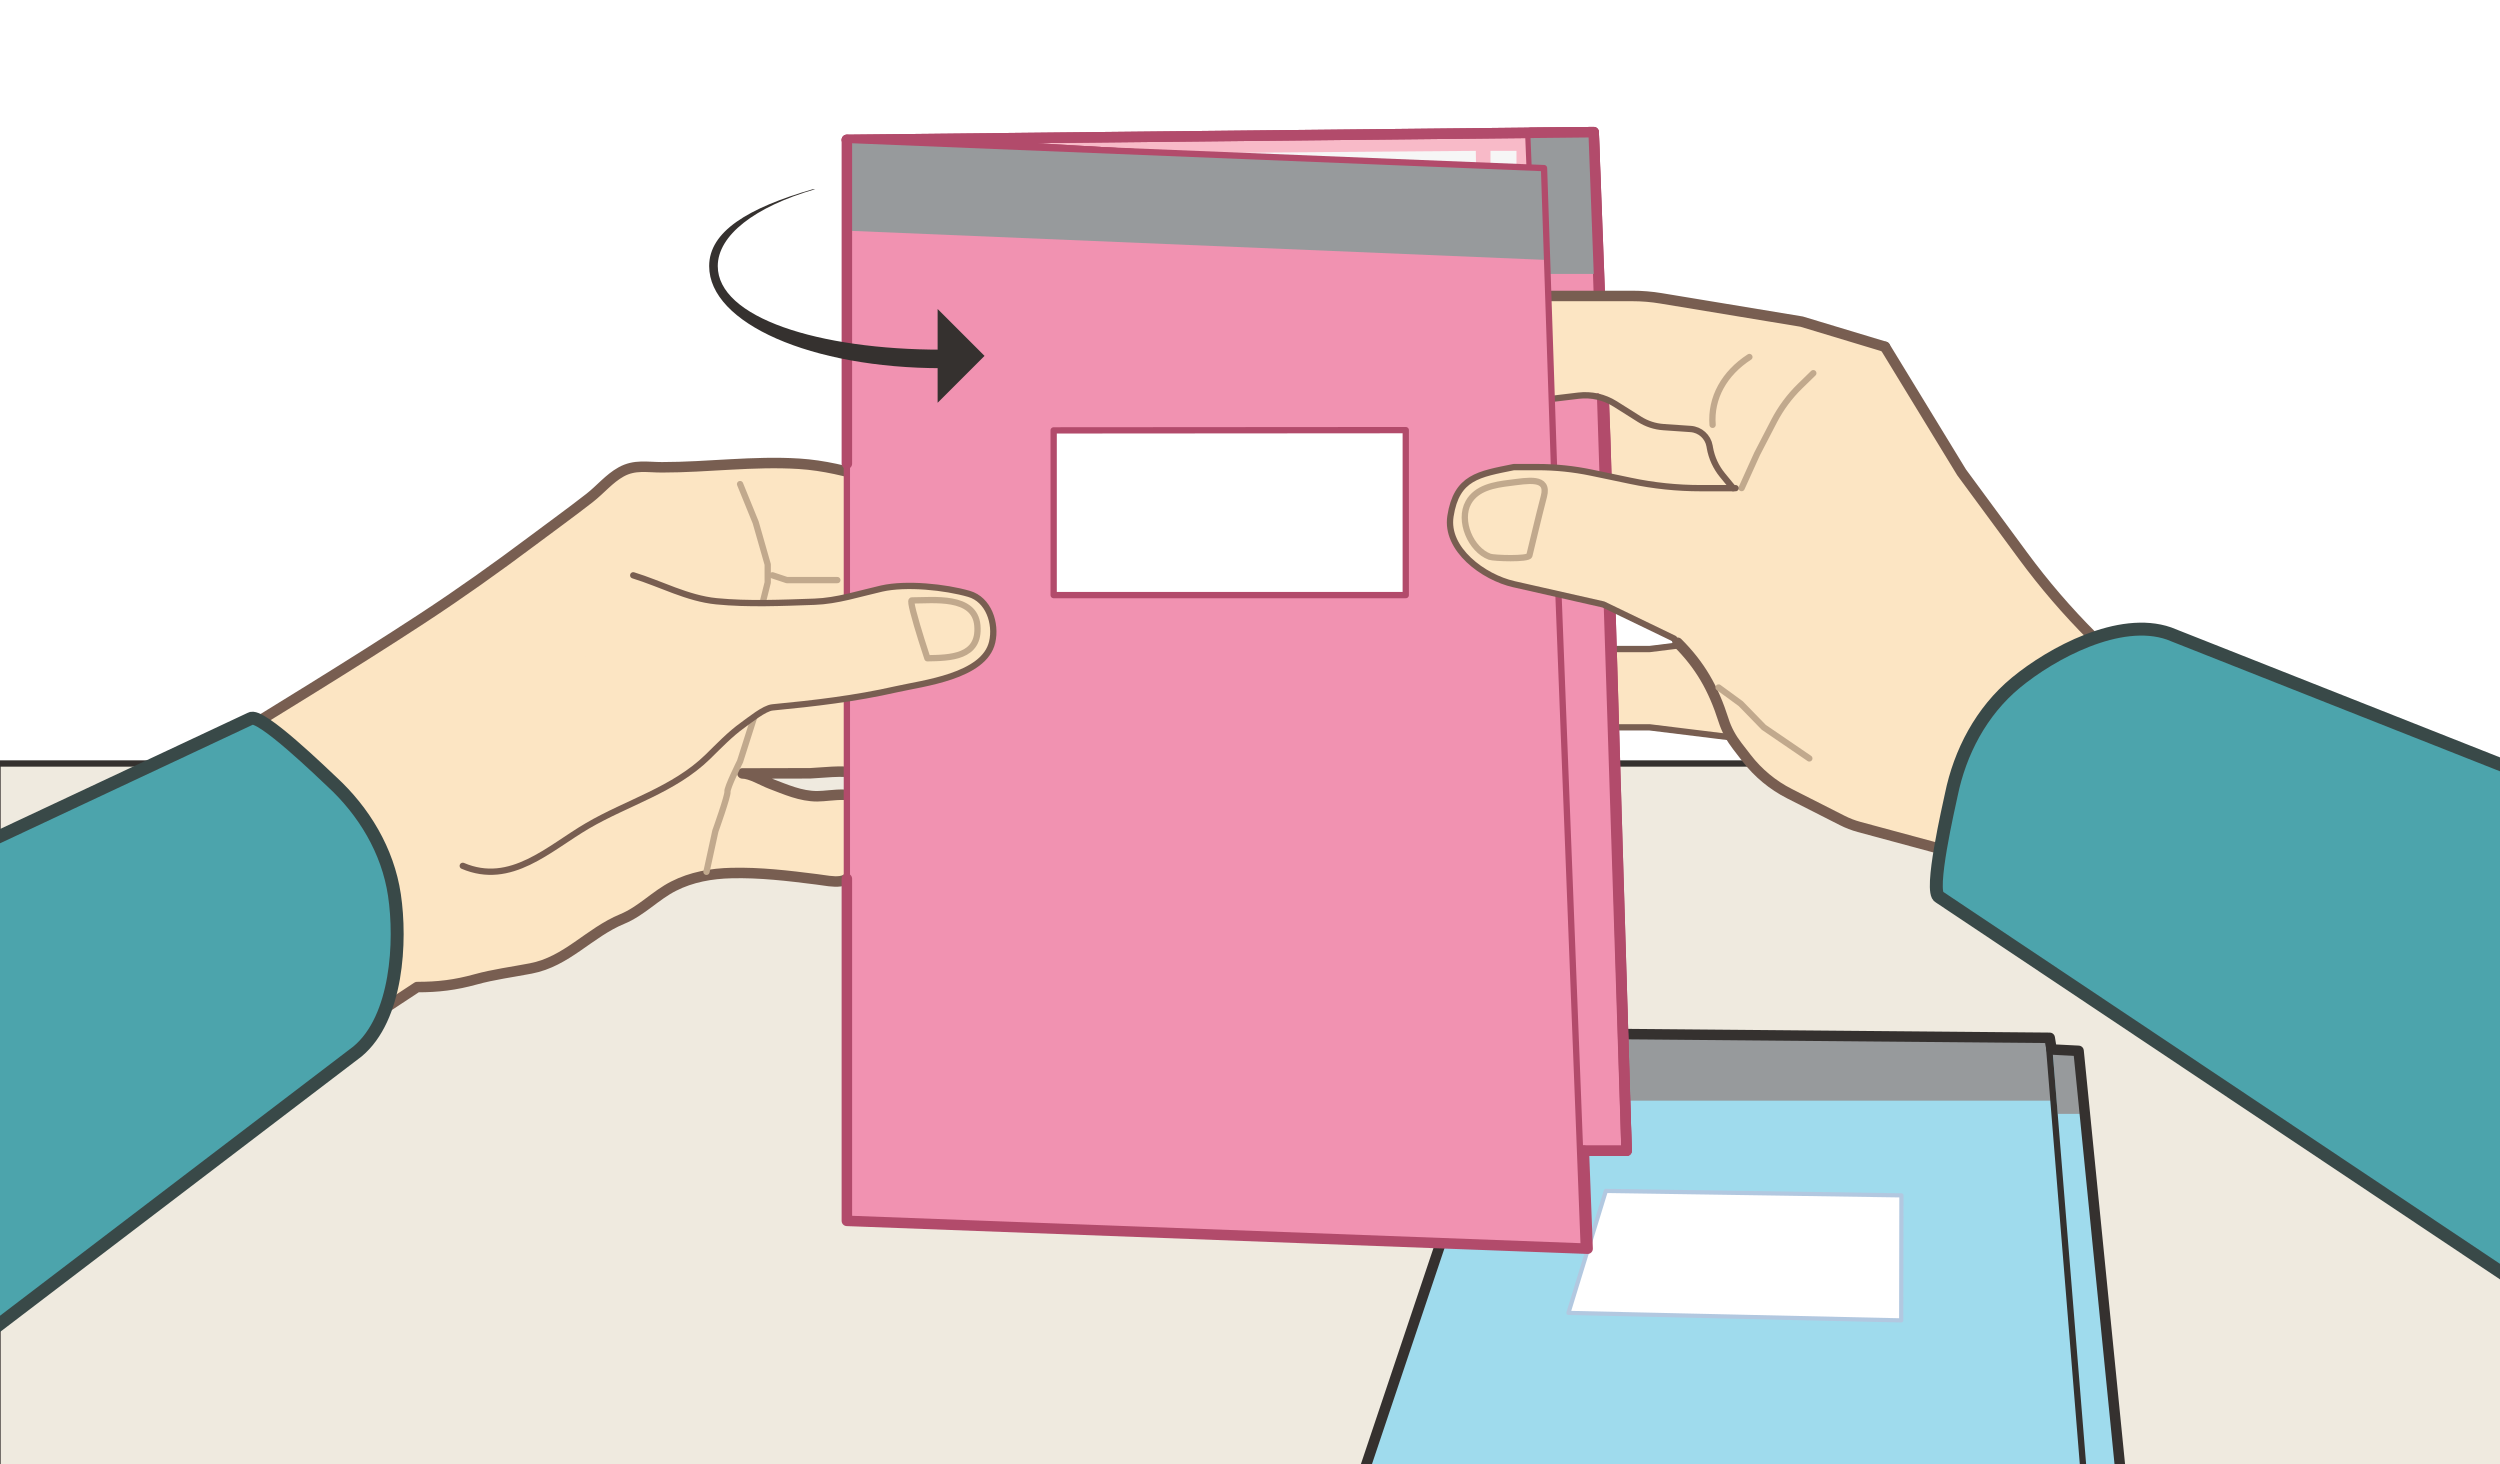
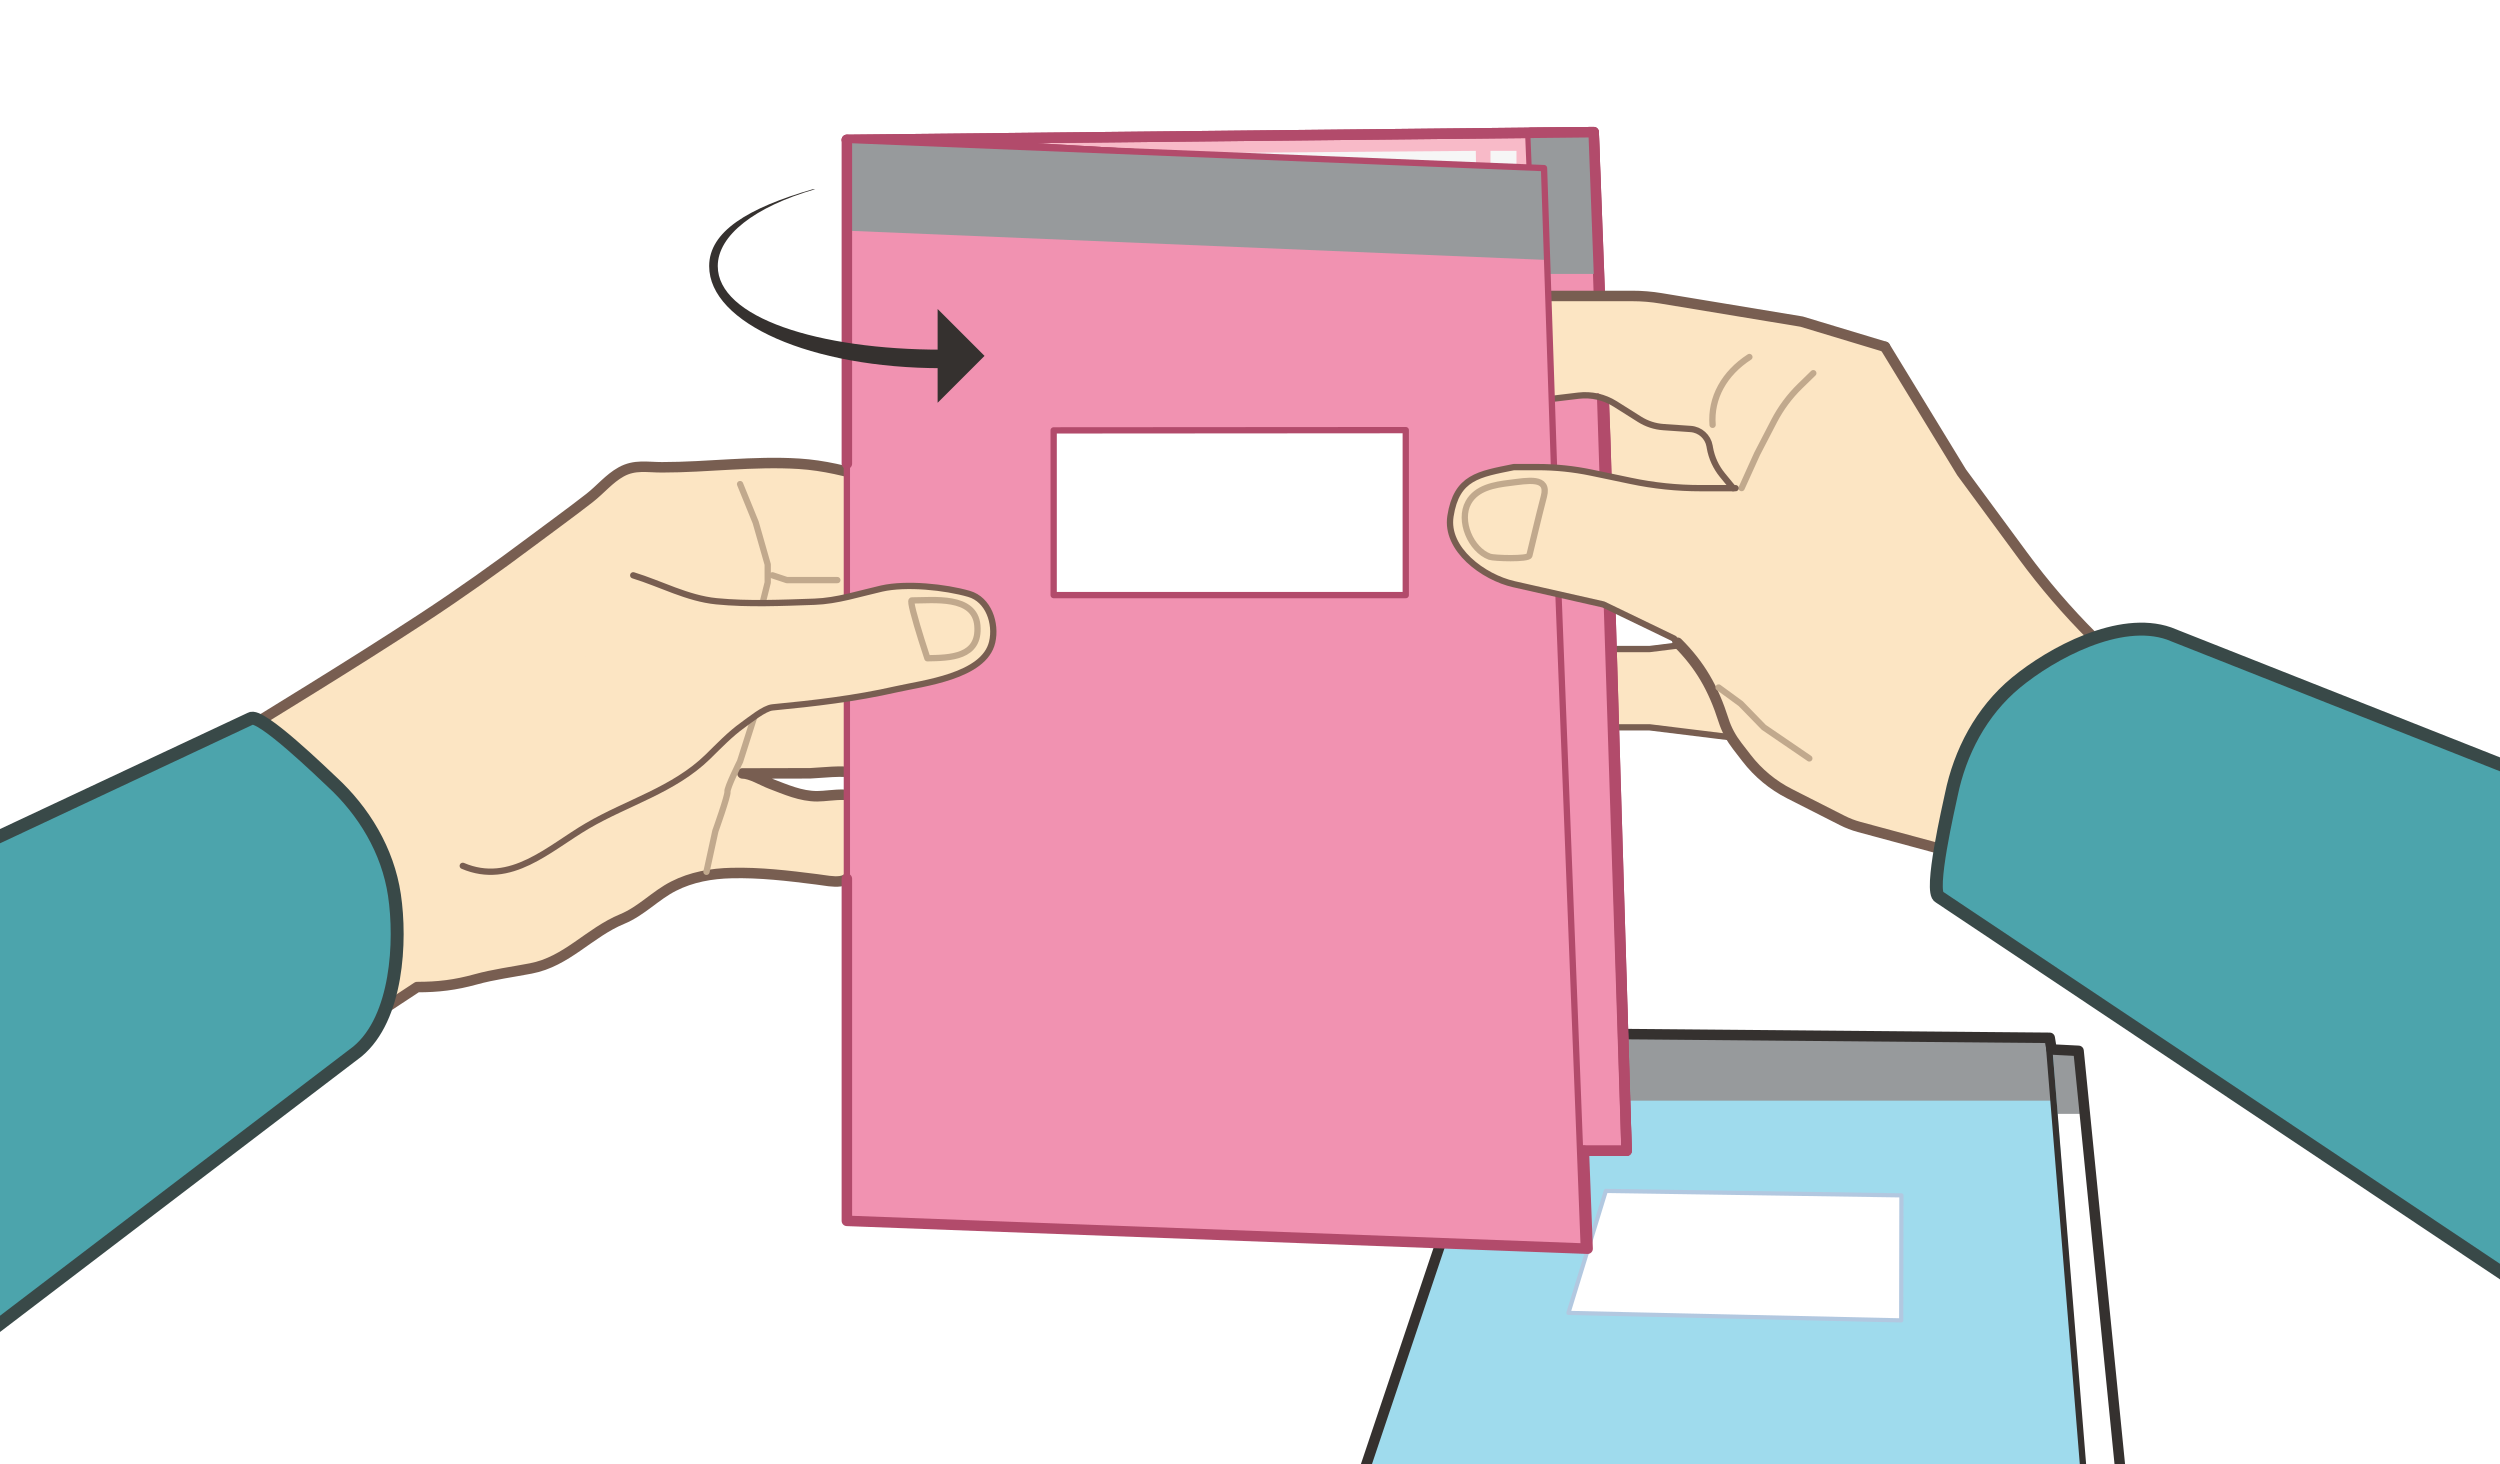
<svg xmlns="http://www.w3.org/2000/svg" id="Layer_2" data-name="Layer 2" viewBox="0 0 595.28 348.66">
  <defs>
    <style>
      .cls-1 {
        clip-path: url(#clippath-4);
      }

      .cls-1, .cls-2, .cls-3, .cls-4, .cls-5, .cls-6, .cls-7, .cls-8, .cls-9, .cls-10, .cls-11, .cls-12, .cls-13, .cls-14, .cls-15, .cls-16, .cls-17 {
        fill: none;
      }

      .cls-18 {
        fill: #fce5c3;
      }

      .cls-2 {
        clip-path: url(#clippath-2);
      }

      .cls-19, .cls-20, .cls-21 {
        fill: #fff;
      }

      .cls-3, .cls-20, .cls-5, .cls-6, .cls-8, .cls-21, .cls-10, .cls-22, .cls-11, .cls-12, .cls-23, .cls-24, .cls-25, .cls-17 {
        stroke-linecap: round;
        stroke-linejoin: round;
      }

      .cls-3, .cls-6 {
        stroke: #785e51;
      }

      .cls-3, .cls-22, .cls-11, .cls-24, .cls-17 {
        stroke-width: 2.5px;
      }

      .cls-4 {
        clip-path: url(#clippath-6);
      }

      .cls-20 {
        stroke: #b2c8e0;
      }

      .cls-26 {
        fill: #f6f6f6;
      }

      .cls-5, .cls-6, .cls-8, .cls-21, .cls-12, .cls-25 {
        stroke-width: 1.5px;
      }

      .cls-5, .cls-21, .cls-22, .cls-11, .cls-24 {
        stroke: #b24b6b;
      }

      .cls-7 {
        clip-path: url(#clippath-7);
      }

      .cls-8 {
        stroke: #c1a98d;
      }

      .cls-9 {
        clip-path: url(#clippath-5);
      }

      .cls-27 {
        fill: #9fdbed;
      }

      .cls-10 {
        stroke: #2b2b2a;
        stroke-width: 1.38px;
      }

      .cls-22 {
        fill: #f8bac8;
      }

      .cls-12, .cls-25, .cls-17 {
        stroke: #35312f;
      }

      .cls-23 {
        fill: #4ca4ac;
        stroke: #394948;
        stroke-width: 3.08px;
      }

      .cls-28 {
        fill: #35312f;
      }

      .cls-13 {
        clip-path: url(#clippath-3);
      }

      .cls-29, .cls-24 {
        fill: #f192b1;
      }

      .cls-15 {
        clip-path: url(#clippath);
      }

      .cls-16 {
        clip-path: url(#clippath-1);
      }

      .cls-25 {
        fill: #efeadf;
      }

      .cls-30 {
        fill: #979a9c;
      }

      .cls-31 {
        fill: #ededed;
      }
    </style>
    <clipPath id="clippath">
      <rect class="cls-14" width="595.28" height="348.66" />
    </clipPath>
    <clipPath id="clippath-1">
      <rect class="cls-14" x="-.59" y="21.45" width="598.6" height="332.06" />
    </clipPath>
    <clipPath id="clippath-2">
      <rect class="cls-14" x="-.59" y="21.45" width="598.6" height="332.06" />
    </clipPath>
    <clipPath id="clippath-3">
      <rect class="cls-14" x="-.59" y="21.45" width="598.6" height="332.06" />
    </clipPath>
    <clipPath id="clippath-4">
      <rect class="cls-14" x="-.59" y="21.45" width="598.6" height="332.06" />
    </clipPath>
    <clipPath id="clippath-5">
      <rect class="cls-14" x="-.59" y="21.45" width="598.6" height="332.06" />
    </clipPath>
    <clipPath id="clippath-6">
      <rect class="cls-14" x="-.59" y="21.45" width="598.6" height="332.06" />
    </clipPath>
    <clipPath id="clippath-7">
      <rect class="cls-14" x="-.59" y="21.45" width="598.6" height="332.06" />
    </clipPath>
  </defs>
  <g id="Layer_2-2" data-name="Layer 2">
    <g id="Layer_2-2" data-name="Layer 2-2">
      <g class="cls-15">
        <g>
          <rect class="cls-19" x="-.59" y="-4.85" width="598.6" height="358.36" />
-           <rect class="cls-25" x="-.59" y="181.8" width="598.6" height="171.72" />
-           <polygon class="cls-27" points="488.51 249.89 367.43 342.32 351.38 353.51 505.33 353.51 494.93 250.22 488.51 249.89" />
          <polygon class="cls-30" points="488.51 249.89 357.58 254.03 341.53 265.22 495.48 265.22 494.93 250.22 488.51 249.89" />
          <g class="cls-16">
            <polygon class="cls-12" points="323.74 372.79 367.43 342.32 488.51 249.89 494.93 250.22 507.7 377.04 315.35 381.2 323.74 372.79" />
          </g>
          <polygon class="cls-27" points="323.72 353.51 496.85 353.51 488.52 247.12 359.84 245.98 323.72 353.51" />
          <polygon class="cls-30" points="315.73 262.08 488.86 262.08 488.52 247.12 359.84 245.98 315.73 262.08" />
          <g class="cls-2">
            <g>
              <polyline class="cls-17" points="315.35 378.43 359.84 245.99 488.06 247.12 488.51 249.89 494.93 250.22 505.33 354.5" />
              <line class="cls-12" x1="496.85" y1="359.38" x2="487.78" y2="247.64" />
            </g>
          </g>
          <polygon class="cls-20" points="373.46 312.62 382.37 283.57 452.75 284.63 452.7 314.4 373.46 312.62" />
          <polygon class="cls-18" points="421.18 176.68 392.81 173.19 365.13 173.19 363.75 154.54 370.44 154.54 392.81 154.54 412.65 152.06 421.18 176.68" />
          <polygon class="cls-6" points="421.18 176.68 392.81 173.19 365.13 173.19 363.75 154.54 370.44 154.54 392.81 154.54 412.65 152.06 421.18 176.68" />
          <polygon class="cls-31" points="365.13 152.06 384.05 139.21 365.13 136.55 365.13 152.06" />
          <polygon class="cls-10" points="365.13 152.06 384.05 139.21 365.13 136.55 365.13 152.06" />
          <polygon class="cls-18" points="359.88 95.01 377.41 90.79 392.63 95.01 417.08 108.11 414.54 108.11 410.16 118.15 391.71 121.07 359.88 116 359.88 95.01" />
          <g class="cls-13">
            <g>
              <path class="cls-18" d="m48.46,179.86c17.38-10.76,34.89-21.36,52-32.55,9.01-5.9,17.78-12.14,26.4-18.6,4.51-3.38,9.1-6.69,13.55-10.16,2.54-1.98,4.65-4.61,7.48-6.18,3.26-1.81,6.2-1.09,9.76-1.1,10.9,0,21.76-1.53,32.66-.84,5.78.37,11.45,1.75,16.97,3.43,3.19.97,7.33,1.22,7.81,5.12.39,3.28.45,6.76.03,10.05-.34,2.63-.08,1.59-1.91,3.01-2.74,2.14-6.01,3.72-8.97,5.53l-2.68.57s1.42,45.95,1.43,46.02c-.67-.95-8.88-.03-10.08-.03-4.13,0-8.26.03-12.39.03h-3.72c1.97,0,4.8,1.74,6.67,2.45,3.61,1.37,7.2,3,11.14,2.99,3.37,0,10.02-1.7,10.56,2.22.56,4.07-1.59,10.29-2.05,14.48-.53,4.8-4.65,3.59-8.69,3.07-6.76-.85-13.45-1.66-20.28-1.49-4.74.11-9.49.95-13.74,3.12-4.34,2.2-7.69,5.95-12.23,7.82-7.92,3.28-13.19,10.14-21.78,11.78-4.4.85-8.84,1.41-13.17,2.61-4.82,1.33-8.91,1.83-13.89,1.82l-11.72,7.72" />
              <path class="cls-3" d="m48.46,179.86c17.38-10.76,34.89-21.36,52-32.55,9.01-5.9,17.78-12.14,26.4-18.6,4.51-3.38,9.1-6.69,13.55-10.16,2.54-1.98,4.65-4.61,7.48-6.18,3.26-1.81,6.2-1.09,9.76-1.1,10.9,0,21.76-1.53,32.66-.84,5.78.37,11.45,1.75,16.97,3.43,3.19.97,7.33,1.22,7.81,5.12.39,3.28.45,6.76.03,10.05-.34,2.63-.08,1.59-1.91,3.01-2.74,2.14-6.01,3.72-8.97,5.53l-1.14,1.01s-.12,45.51-.12,45.58c-.67-.95-8.88-.03-10.08-.03-4.13,0-8.26.03-12.39.03h-3.72c1.97,0,4.8,1.74,6.67,2.45,3.61,1.37,7.2,3,11.14,2.99,3.37,0,10.02-1.7,10.56,2.22.56,4.07-1.59,10.29-2.05,14.48-.53,4.8-4.65,3.59-8.69,3.07-6.76-.85-13.45-1.66-20.28-1.49-4.74.11-9.49.95-13.74,3.12-4.34,2.2-7.69,5.95-12.23,7.82-7.92,3.28-13.19,10.14-21.78,11.78-4.4.85-8.84,1.41-13.17,2.61-4.82,1.33-8.91,1.83-13.89,1.82l-11.72,7.72" />
            </g>
          </g>
          <polyline class="cls-8" points="176.22 115.27 179.94 124.41 182.8 134.41 182.8 138.7 181.66 143.27" />
          <polyline class="cls-8" points="199.38 138.13 192.8 138.13 187.37 138.13 183.94 136.99" />
          <g class="cls-1">
            <g>
              <path class="cls-8" d="m168.22,207.59l2.12-9.71s3.02-8.43,2.88-9.36c-.14-.93,3-7.22,3-7.22l3.29-10.33" />
              <path class="cls-10" d="m398.69,152.25c5.97,5.97,10.48,13.4,12.55,22.24" />
              <path class="cls-18" d="m448.16,82.58l18.91,29.89,22.14,30.08,12.46,12.45-15.68,69.2,9.51-13.01-54.92-14.84-20.55-10.43s-8.77-11.42-8.79-11.42c-2.08-8.84-6.54-16.75-12.51-22.72l4.33-19.05,6.15-12.32,17.39-31.54,12.04-2.54" />
              <path class="cls-3" d="m448.84,82.58l18.24,29.89,14.63,19.87c5,6.79,10.51,13.2,16.47,19.16l3.5,3.49-15.68,69.2,9.51-13.01-52.82-14.27c-1.4-.38-2.76-.9-4.05-1.56l-12.53-6.36c-4-2.03-7.5-4.93-10.24-8.49-.75-.97-1.51-1.96-2.19-2.84-1.42-1.84-2.56-3.88-3.26-6.1-2.46-7.73-5.66-13.22-10.97-18.52" />
            </g>
          </g>
          <path class="cls-19" d="m412.65,117.49l-2.64-3.45,2.64,3.45Z" />
          <polyline class="cls-10" points="377.13 102.41 377.13 107.49 377.13 112.47" />
          <polygon class="cls-22" points="364.57 65.22 365.26 42.38 222.27 33.88 201.65 33.31 379.47 31.47 380.74 65.22 382.24 105.22 387.31 274.01 358.22 274.01 364.57 65.22" />
          <polygon class="cls-26" points="335.84 271.17 342.1 65.3 296.24 47.93 248.9 36.74 351.41 35.92 352.49 107.44 359.09 271.17 335.84 271.17" />
          <rect class="cls-26" x="354.9" y="35.92" width="6.19" height="6.19" />
          <polygon class="cls-24" points="364.39 31.62 365.73 65.22 367.23 105.22 372.3 274.01 387.31 274.01 379.47 31.47 364.39 31.62" />
          <polyline class="cls-30" points="365.73 65.22 364.39 31.62 379.47 31.47 380.74 65.22" />
          <polygon class="cls-11" points="364.57 65.22 365.26 42.38 222.27 33.88 201.65 33.31 379.47 31.47 380.74 65.22 382.24 105.22 387.31 274.01 358.22 274.01 364.57 65.22" />
          <polyline class="cls-18" points="448.84 82.58 429 76.58 392.1 70.47 361.09 70.47 363.96 92.46 369.03 95.03 380.57 93.65 393.02 101.49 406.4 102.41 407.78 110.26 413.32 117.49" />
          <path class="cls-3" d="m361.09,70.47h27.53c2.32,0,4.63.19,6.91.57l33.46,5.54,19.84,5.99" />
          <path class="cls-6" d="m412.68,116.24l-2.55-3.11c-1.54-1.88-2.57-4.13-2.99-6.52l-.07-.41c-.39-2.22-2.25-3.89-4.5-4.05l-6.51-.45c-2-.14-3.93-.77-5.62-1.83l-5.87-3.7c-2.59-1.63-5.65-2.32-8.69-1.96l-6.84.82-5.08-2.58" />
          <g class="cls-9">
            <path class="cls-8" d="m416.55,85.01c-5.95,3.86-9.26,9.7-8.76,16.15" />
          </g>
          <path class="cls-8" d="m431.77,88.86l-3.17,3.09c-2.48,2.42-4.56,5.22-6.16,8.3l-4.05,7.81-3.69,8.16" />
          <g>
            <polygon class="cls-29" points="201.65 33.31 201.65 290.7 377.13 297.33 370.7 131.5 367.65 40.03 248.93 35.15 220.58 34.07 201.65 33.31" />
            <polygon class="cls-30" points="201.65 33.31 201.65 54.93 368.38 61.9 367.65 40.03 248.93 35.15 220.58 34.07 201.65 33.31" />
            <polygon class="cls-5" points="201.65 33.31 201.65 290.7 377.13 297.33 370.7 131.5 367.65 40.03 201.65 33.31" />
            <polyline class="cls-11" points="201.65 110.41 201.65 36.98 201.65 33.31" />
            <polyline class="cls-11" points="377.13 274 378.03 297.33 201.65 290.7 201.65 209.25" />
          </g>
          <g class="cls-4">
            <g>
              <path class="cls-18" d="m150.78,136.99c6.58,2.02,12.87,5.49,19.81,6.18,7.62.75,15.68.37,23.33.11,5.44-.18,10.75-1.95,16.02-3.14,5.87-1.32,15.11-.37,20.79,1.27,4.66,1.35,6.55,7.02,5.52,11.48-1.89,8.2-16.5,9.79-22.91,11.25-9.78,2.22-19.44,3.34-29.41,4.3-1.96.19-5.39,3.02-7.06,4.21-3.06,2.19-5.66,4.94-8.34,7.56-8.06,7.86-19.11,10.86-28.63,16.42-9.22,5.38-18.26,14.43-29.71,9.54" />
              <path class="cls-6" d="m150.78,136.99c6.58,2.02,12.87,5.49,19.81,6.18,7.62.75,15.68.37,23.33.11,5.44-.18,10.75-1.95,16.02-3.14,5.87-1.32,15.11-.37,20.79,1.27,4.66,1.35,6.55,7.02,5.52,11.48-1.89,8.2-16.5,9.79-22.91,11.25-9.78,2.22-19.44,3.34-29.41,4.3-1.96.19-5.39,3.02-7.06,4.21-3.06,2.19-5.66,4.94-8.34,7.56-8.06,7.86-19.11,10.86-28.63,16.42-9.22,5.38-18.26,14.43-29.71,9.54" />
              <path class="cls-8" d="m217.48,145.75c.95,3.72,3,9.98,3.34,10.99,5.32-.09,12.55-.16,11.9-7.8-.62-7.25-10.51-5.97-15.62-5.97-.24,0-.04,1.15.38,2.79h0Z" />
            </g>
          </g>
          <polygon class="cls-21" points="250.89 102.48 250.89 141.7 334.73 141.7 334.73 102.42 250.89 102.48" />
          <g class="cls-7">
            <g>
              <path class="cls-28" d="m224.22,87.67c-31.05,0-55.36-10.68-55.36-24.31,0-8.23,9.23-13.84,24.69-18.31h.57c-14.53,4.2-23.21,11.05-23.21,18.31,0,12.27,23.91,19.9,53.3,19.9v4.41h.01Z" />
              <polygon class="cls-28" points="223.26 73.57 234.43 84.74 223.26 95.91 223.26 73.57" />
              <path class="cls-23" d="m461.8,213.61c-2.59-.93,2.38-22.2,2.83-24.38,2.06-10.08,7.1-19.83,15.39-26.68,8.54-7.05,24.72-15.78,36.44-11.71l223.67,88.43,4.1,100.47-77.86,10.54-204.57-136.67Z" />
              <path class="cls-23" d="m59.63,171.14c2.14-1.73,17.77,13.51,19.41,15.02,7.56,6.97,13.3,16.33,14.88,26.96,1.63,10.95.73,29.33-8.8,37.25l-191.31,145.77-88.14-48.41,31.23-72.11L59.63,171.13h0Z" />
              <polyline class="cls-8" points="430.82 180.59 419.97 173.18 414.49 167.55 409.22 163.7" />
              <path class="cls-18" d="m398.73,151.77l-16.95-7.84s-21.26-4.81-21.32-4.83c-7.22-1.63-16.31-8.3-15.09-16.18,1.46-9.36,6.74-10.01,15.09-11.7h12.09l11.53,2.4,12.46,2.62h16.14" />
              <path class="cls-6" d="m413.26,116.24h-8.27c-5.62,0-11.22-.58-16.72-1.74l-4.19-.88-5.18-1.08c-4.22-.88-8.52-1.32-12.83-1.32h-5.61c-8.34,1.7-13.63,2.34-15.09,11.7-1.22,7.88,7.87,14.55,15.09,16.18.06.02,21.32,4.83,21.32,4.83l16.85,8.13" />
              <path class="cls-8" d="m367.62,118.19c-1.43,5.49-2.49,10.15-3.46,14.09-.27.92-8.43.65-9.43.29-4.5-1.64-7.52-8.6-5.07-12.95,1.96-3.48,6.18-4.19,9.78-4.63,4.28-.52,9.45-1.63,8.18,3.2Z" />
            </g>
          </g>
        </g>
      </g>
    </g>
  </g>
</svg>